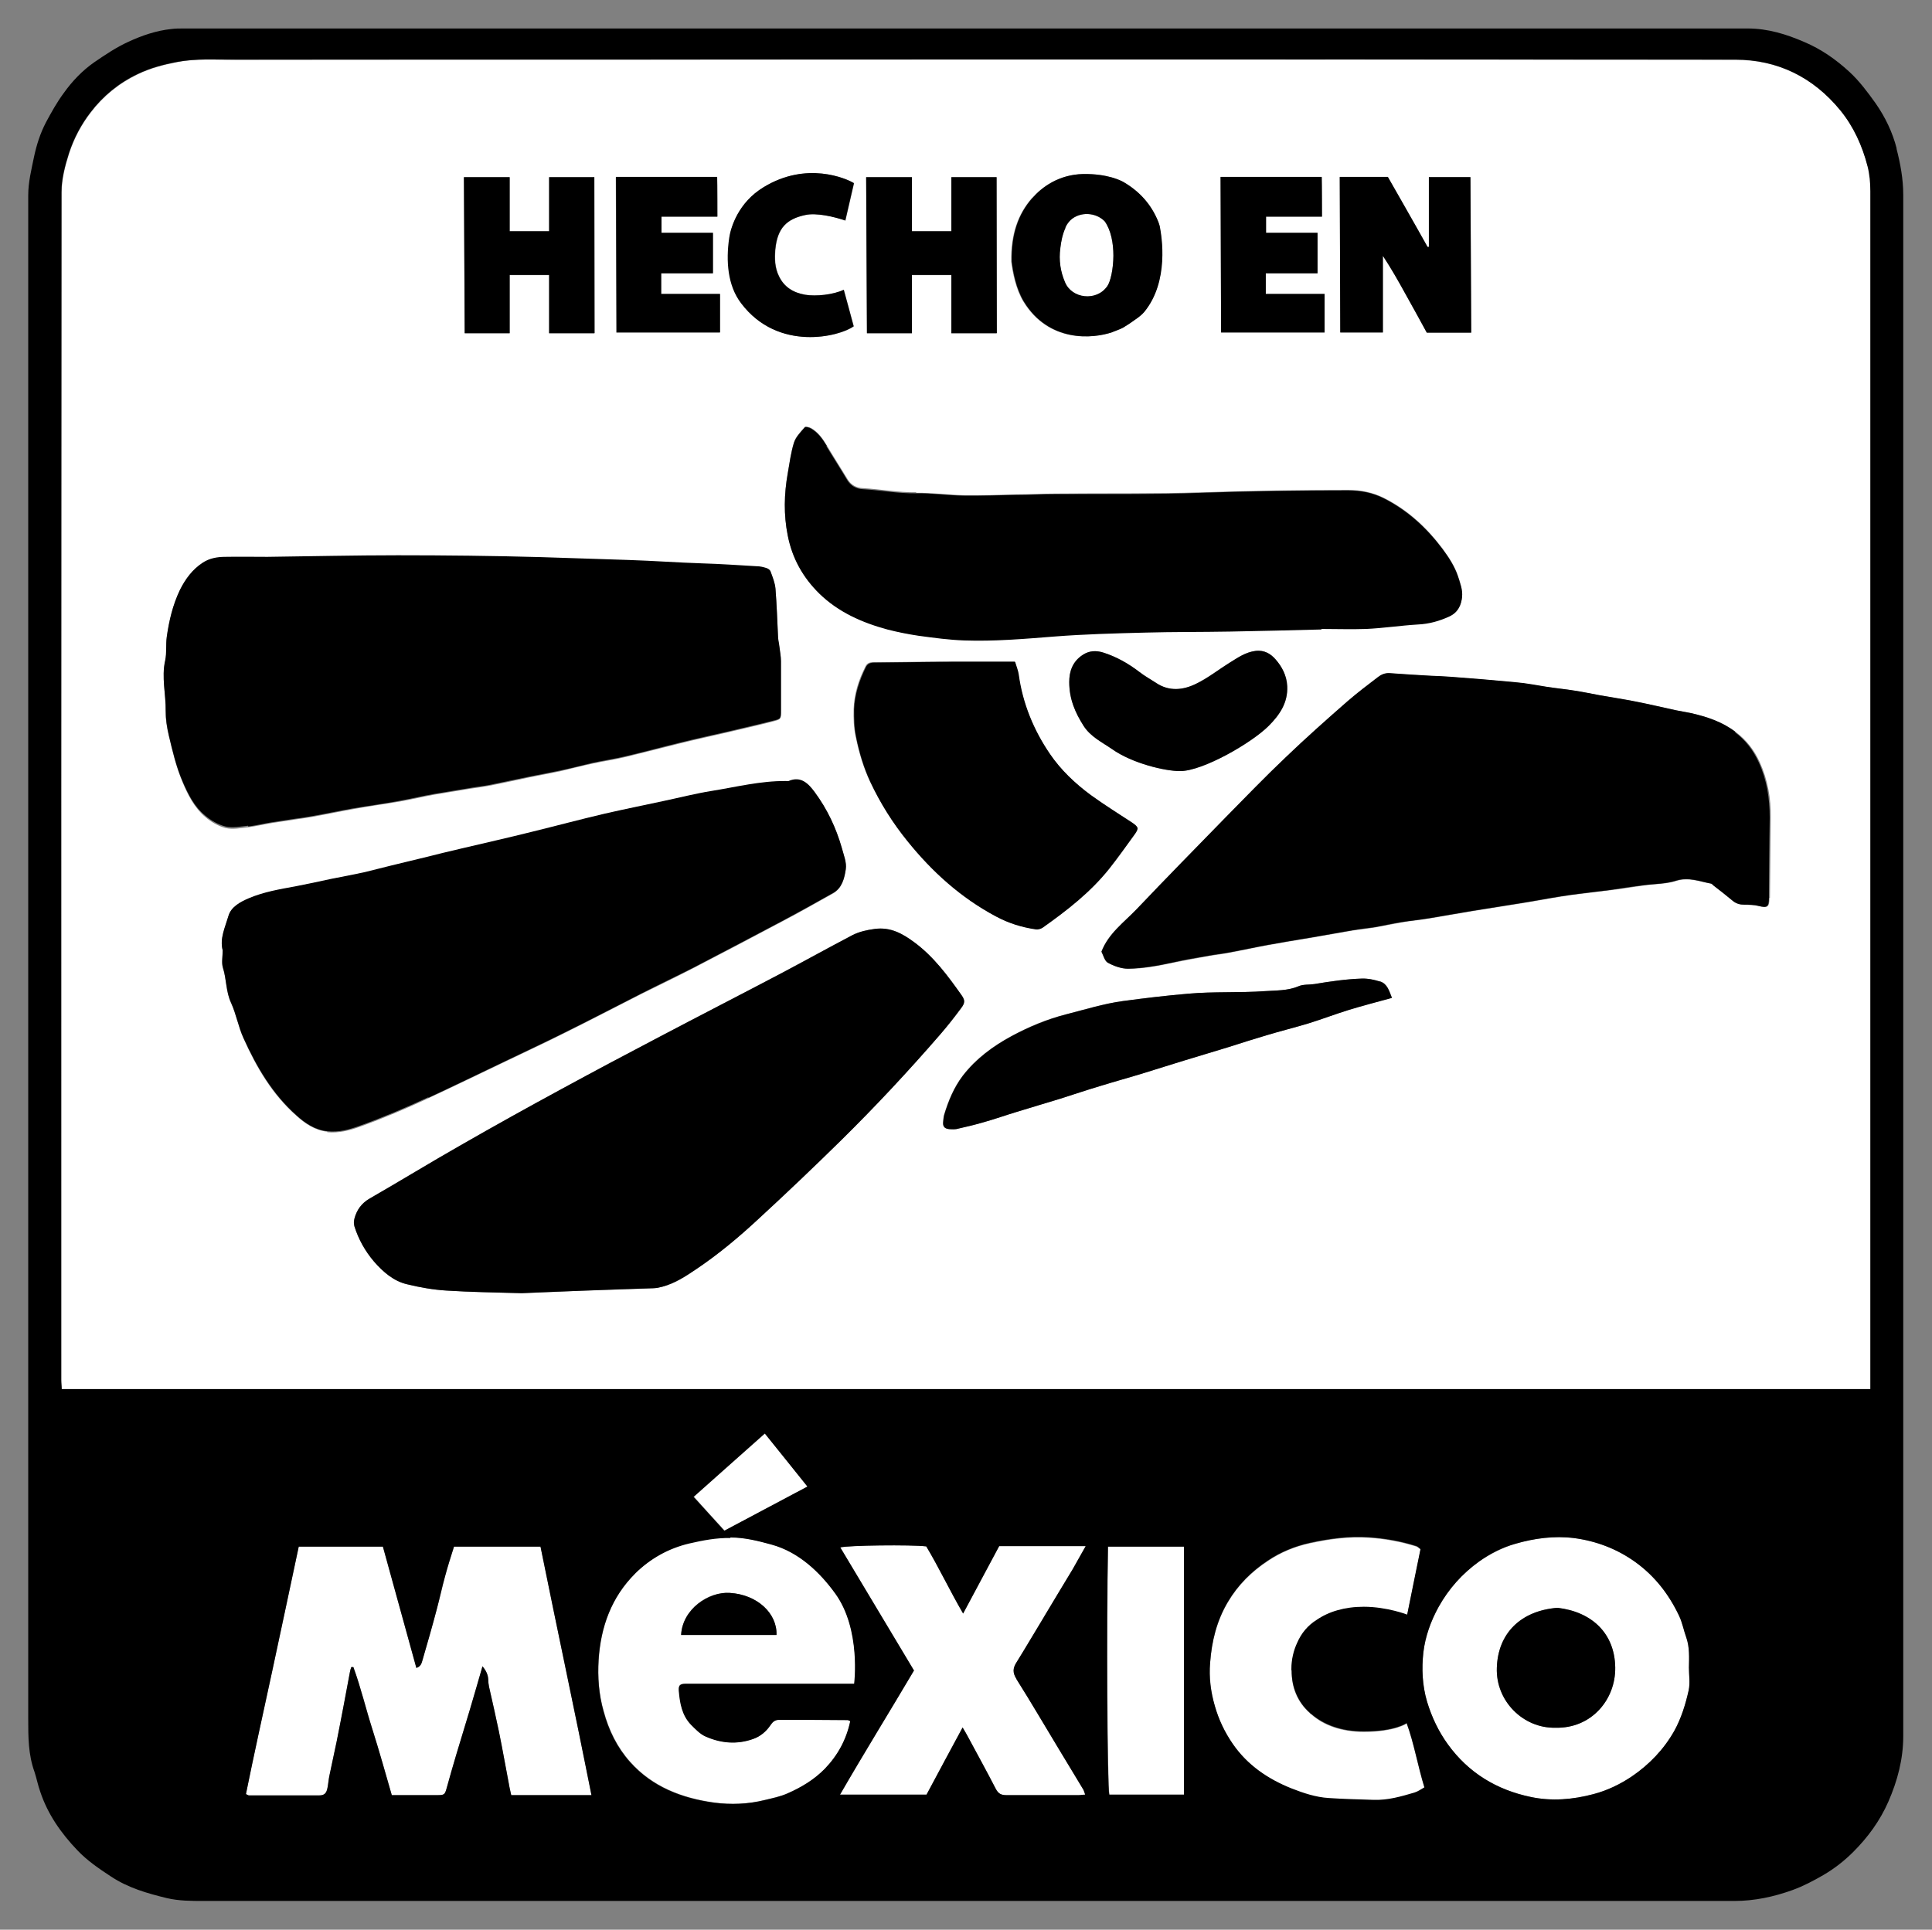
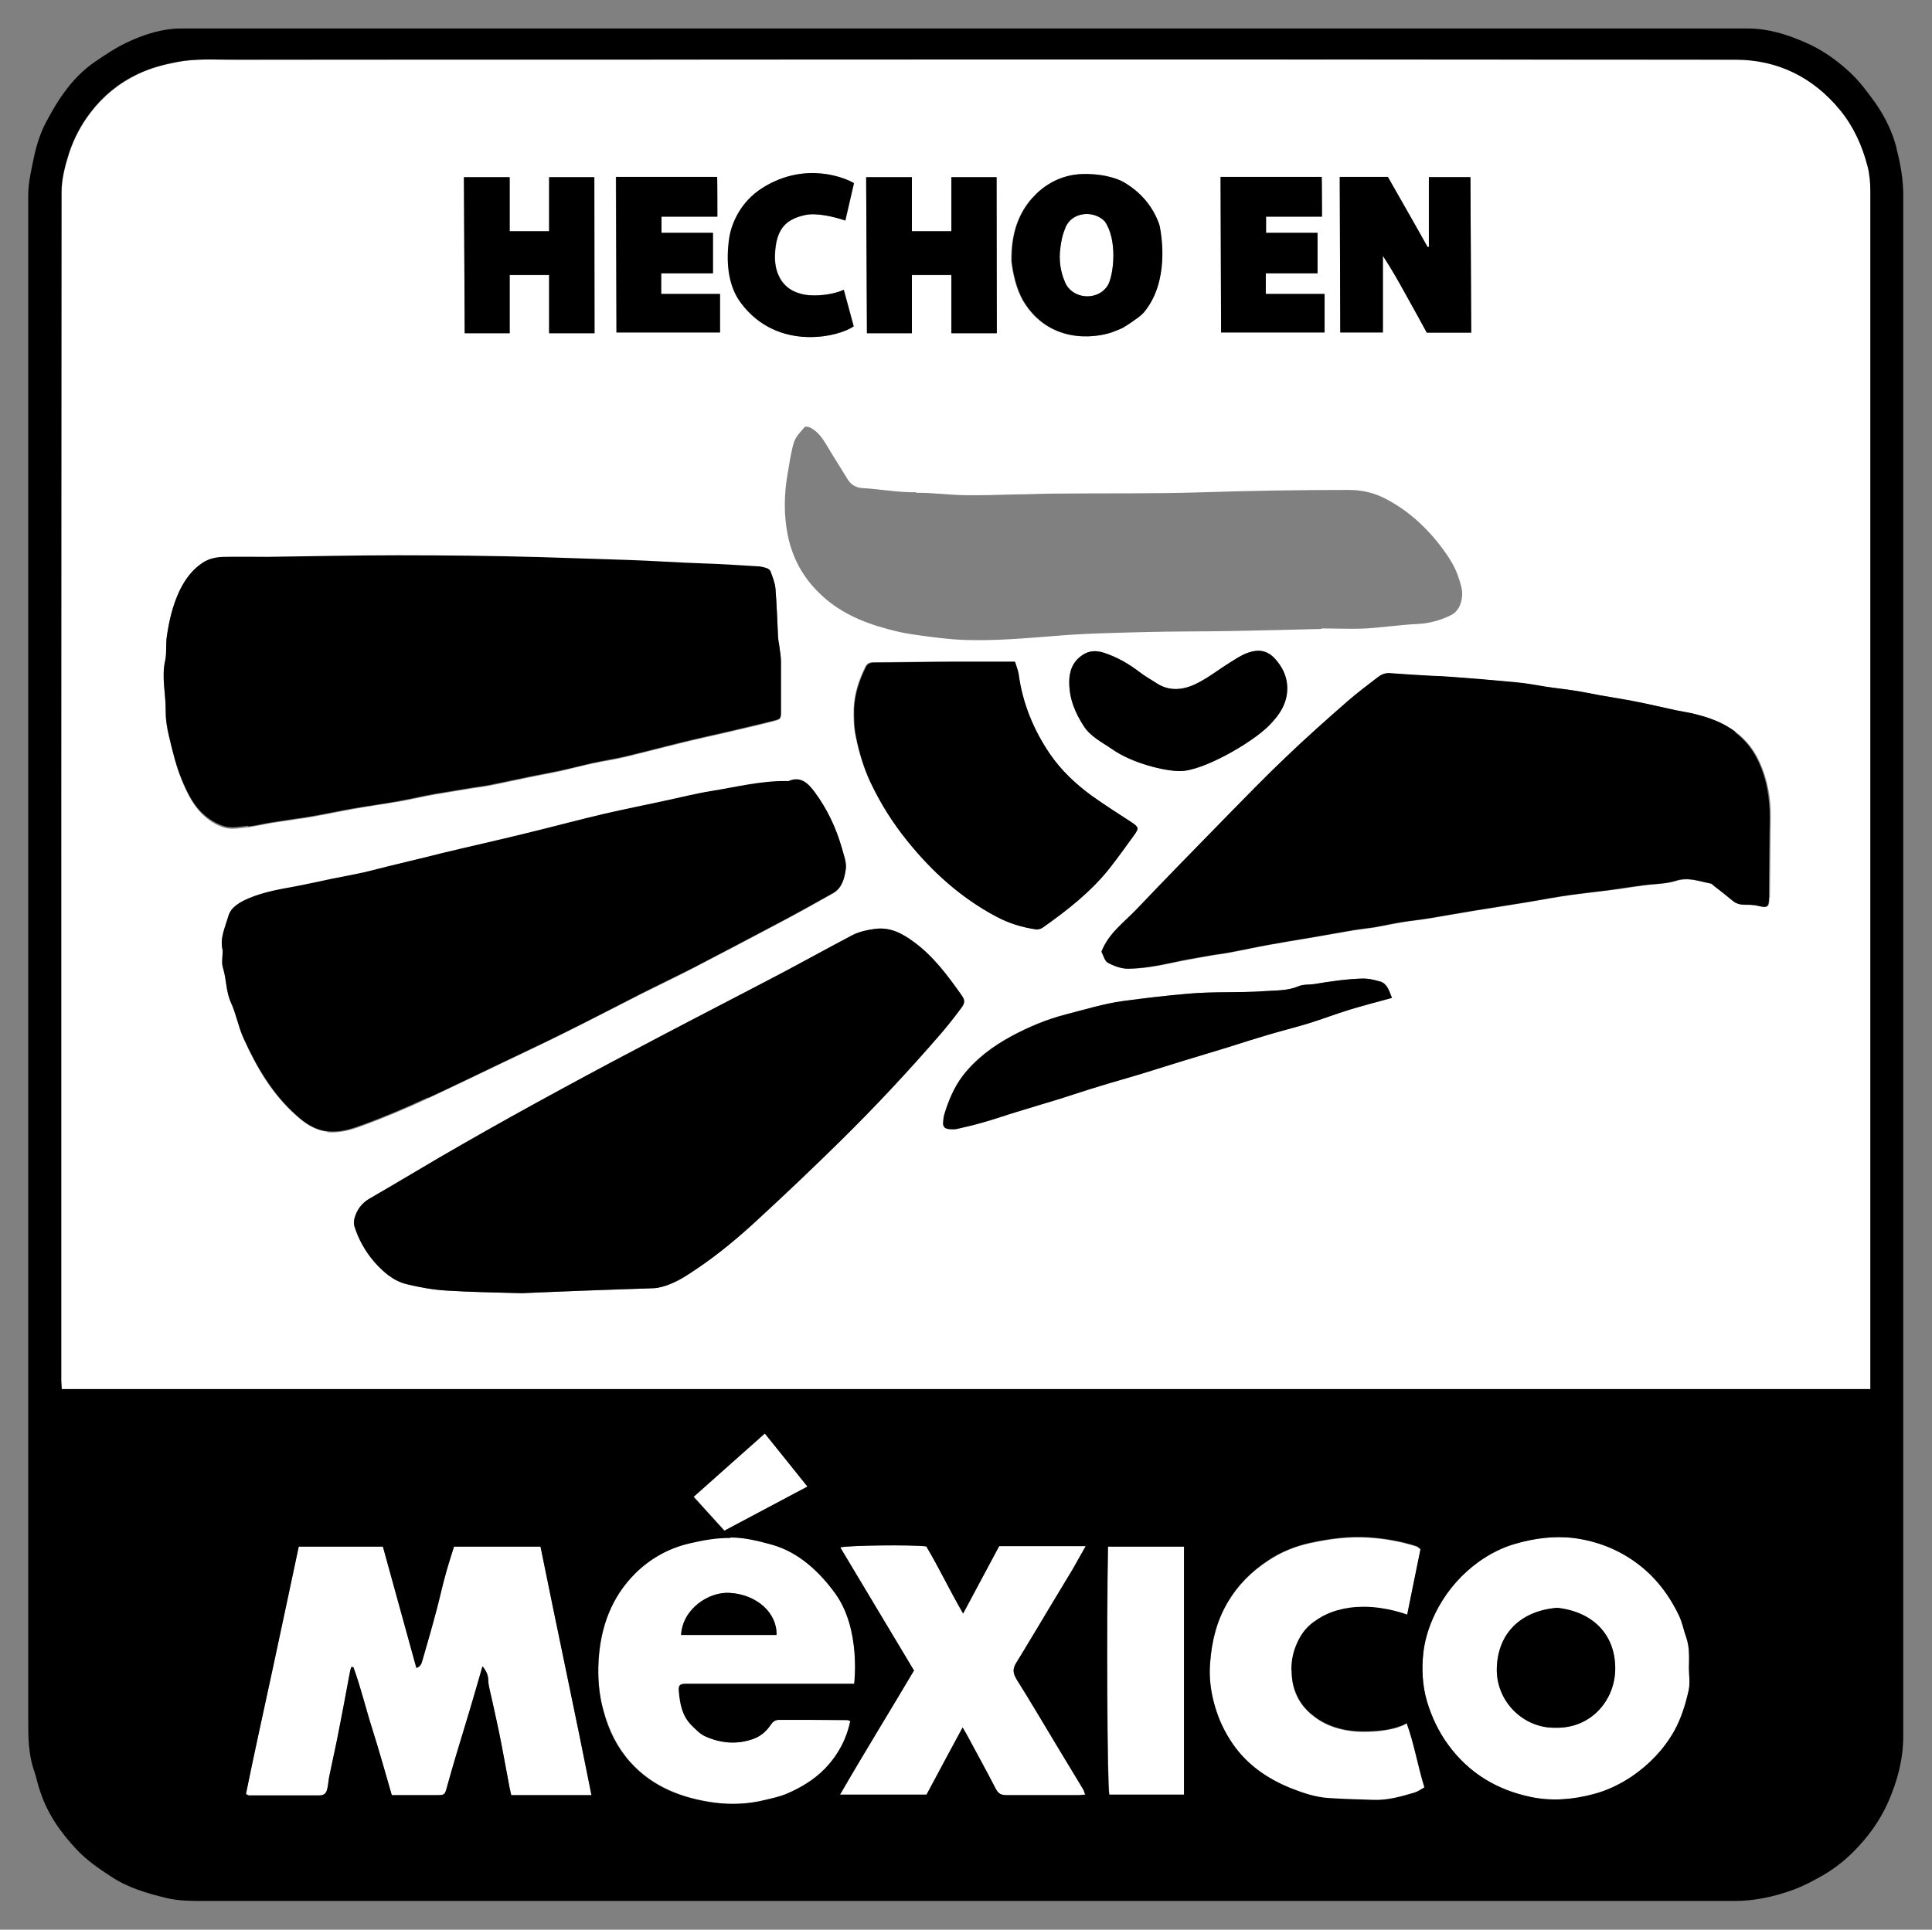
<svg xmlns="http://www.w3.org/2000/svg" viewBox="0 0 73.92 73.85" data-name="Layer 1" id="Layer_1">
  <rect x="0" y="0" width="73.92" height="73.85" fill="#808080" stroke="none" />
  <defs>
    <style>
      .cls-1 {
        fill: #000;
      }

      .cls-1, .cls-2 {
        stroke-width: 0px;
      }

      .cls-2 {
        fill: #fff;
      }
    </style>
  </defs>
  <path d="M50.38,62.01c.45-.31,1.06-.5,1.8-.5.88,0,1.66.3,1.66.3.17-.82.34-1.66.51-2.51-.05-.04-.1-.09-.15-.11-.6-.19-1.21-.3-1.83-.34-.75-.05-1.5.05-2.24.21-.58.12-1.13.35-1.62.68-.62.41-1.14.92-1.53,1.58-.43.73-.62,1.51-.68,2.33-.04.56.03,1.1.18,1.65.15.53.38,1.01.69,1.46.56.81,1.34,1.33,2.24,1.7.46.19.93.34,1.43.37.57.04,1.14.05,1.71.07.54.02,1.06-.12,1.57-.28.14-.04.26-.13.38-.2-.26-.85-.4-1.7-.68-2.46,0,0-.44.32-1.64.32-.86,0-1.54-.25-2.01-.67,0,0-.01,0-.02-.01-.02-.01-.03-.03-.04-.04-.47-.42-.7-.98-.69-1.61,0-.02,0-.03,0-.05,0-.36.08-.7.22-1,.16-.37.41-.67.75-.88Z" class="cls-2" />
  <path d="M12.53,68.42c.03-.15.04-.3.07-.45.09-.44.19-.88.28-1.32.1-.46.19-.93.27-1.39.08-.43.16-.86.24-1.28.01-.06.03-.12.05-.18.03,0,.05,0,.08,0,.29.79.49,1.62.74,2.42.26.82.49,1.65.73,2.48.6,0,1.17,0,1.74,0,.27,0,.29-.02.36-.27.12-.43.24-.86.37-1.29.17-.57.35-1.15.52-1.72.16-.53.31-1.07.48-1.65.15.17.21.33.22.5,0,.09.02.19.03.28.13.57.26,1.14.38,1.72.13.66.25,1.33.38,2,.03.14.06.29.09.43,1.02,0,2.02,0,3.07,0-.63-3.19-1.31-6.34-1.95-9.51h-3.31c-.12.39-.24.76-.34,1.13-.11.42-.2.85-.32,1.27-.18.66-.37,1.31-.55,1.96-.03.12-.08.24-.23.28-.43-1.55-.85-3.09-1.28-4.64-1.06,0-2.12,0-3.22,0-.34,1.59-.67,3.17-1.01,4.74-.34,1.58-.7,3.16-1.01,4.73.07.03.09.05.11.05.9,0,1.79,0,2.69,0,.2,0,.28-.08.32-.29Z" class="cls-2" />
  <path d="M64.52,62.67c-.1-.28-.15-.57-.28-.84-.39-.82-.93-1.51-1.67-2.05-.71-.51-1.51-.81-2.36-.92-.75-.09-1.5,0-2.23.22-.5.15-.97.39-1.39.68-.64.46-1.16,1.04-1.55,1.74-.3.54-.5,1.12-.58,1.73-.07.63-.05,1.27.14,1.89.17.59.43,1.14.8,1.64.79,1.09,1.87,1.74,3.17,2.01.8.17,1.61.1,2.4-.11.53-.14,1.03-.37,1.47-.68.66-.45,1.22-1.03,1.62-1.74.27-.49.43-1.01.55-1.55.06-.28.01-.58.01-.87,0-.39.03-.77-.1-1.15ZM59.51,66.12c-1.23.02-2.29-1.02-2.24-2.29.04-1.32.91-2.18,2.32-2.3,1.31.16,2.19.98,2.21,2.28.02,1.24-.92,2.34-2.29,2.31Z" class="cls-2" />
  <path d="M71.46,6.36c-.2-.78-.52-1.51-1.04-2.13-1.04-1.27-2.4-1.94-4.02-1.94-19.13-.02-38.27-.01-57.4,0-.74,0-1.48-.06-2.22.09-.52.1-1.02.23-1.5.46-.73.35-1.33.84-1.81,1.47-.36.47-.63.98-.82,1.55-.16.5-.29,1.01-.29,1.51-.02,15.15-.01,30.3-.01,45.45,0,.11,0,.23.02.35,23.08,0,46.13,0,69.21,0,0-.15,0-.27,0-.4,0-15.15,0-30.3,0-45.45,0-.32-.03-.65-.11-.96ZM53.1,6.77s1.12,1.96,1.52,2.68c0,0,.05,0,.05,0v-2.67s1.59,0,1.59,0l.03,5.95s-1.11,0-1.7,0c-.26-.48-.53-.96-.81-1.47-.27-.49-.54-.99-.87-1.47,0,.98,0,2.94,0,2.94h-1.63s-.02-5.95-.02-5.95h1.84ZM50.57,6.77c0,.23.01,1.52.01,1.52h-2.14v.62h1.97s0,1.55,0,1.55h-1.98v.79h2.25s0,1.48,0,1.48h-3.96s-.02-5.95-.02-5.95h3.87ZM39.49,7.58c.36-.41,1-.9,1.95-.92.95-.02,1.47.26,1.56.32.6.36,1.05.86,1.31,1.51.03.06.05.13.06.2.06.33.37,2.07-.6,3.25-.07.08-.15.15-.23.21-.19.14-.38.27-.58.39-.13.07-.27.12-.41.17-.76.27-2.43.4-3.39-1.16-.3-.49-.42-1.14-.47-1.54-.02-1.05.26-1.82.79-2.43ZM34.89,6.78v2.07h1.51v-2.07s1.73,0,1.73,0v5.98s-1.73,0-1.73,0v-2.23h-1.51v2.23s-1.72,0-1.72,0l-.03-5.98h1.75ZM35.05,18.86c.61-.01,1.23.08,1.84.09.66.01,1.33-.01,1.99-.03.5,0,1-.03,1.5-.03,1.87-.02,3.75.01,5.62-.05,1.86-.06,3.72-.09,5.59-.09.48,0,.93.09,1.37.31.91.46,1.62,1.12,2.23,1.93.24.33.46.66.59,1.04.09.26.19.54.16.8-.03.29-.14.59-.48.74-.39.18-.79.29-1.22.31-.66.03-1.31.13-1.97.17-.57.03-1.14,0-1.71,0,0,0,0,.01,0,.02-1.16.03-2.33.06-3.49.08-1.09.02-2.19.01-3.28.04-1.15.03-2.3.05-3.45.15-1.15.09-2.29.19-3.44.15-.59-.02-1.18-.1-1.76-.18-.4-.05-.8-.13-1.19-.24-.97-.26-1.87-.65-2.6-1.37-.63-.61-1.03-1.34-1.21-2.22-.16-.8-.14-1.59,0-2.38.07-.4.12-.8.24-1.18.07-.22.26-.4.41-.58.03-.03.17,0,.24.04.27.15.44.39.6.66.26.44.54.87.8,1.3.13.22.34.33.58.34.68.04,1.36.17,2.05.16ZM42.55,28.67c-.39-.27-.82-.47-1.09-.89-.31-.5-.55-1.01-.55-1.68,0-.39.11-.78.52-1.04.24-.16.5-.17.77-.09.51.16.97.42,1.4.75.2.15.43.28.64.42.5.33,1.03.27,1.52.03.45-.22.86-.55,1.29-.81.31-.19.6-.4.99-.45.34-.04.59.11.76.32.24.28.43.62.45,1.03.03.64-.29,1.1-.71,1.52-.64.65-2.51,1.73-3.39,1.73-.57,0-1.82-.29-2.6-.84ZM43.39,31.92c-.31.44-.63.89-.97,1.31-.71.9-1.61,1.6-2.54,2.25-.07.05-.18.08-.26.07-.54-.07-1.06-.24-1.54-.5-1.33-.71-2.42-1.7-3.37-2.87-.57-.71-1.04-1.47-1.43-2.28-.25-.54-.42-1.11-.54-1.7-.08-.36-.09-.71-.08-1.07.02-.57.19-1.11.45-1.62.06-.13.16-.17.31-.17,1.02,0,2.05-.02,3.07-.03.77,0,1.53,0,2.33,0,.06.21.12.35.14.49.16,1.11.57,2.12,1.19,3.03.42.62.98,1.15,1.58,1.59.49.36,1.01.69,1.53,1.02.26.17.28.21.1.46ZM27.91,9.1c.05-.39.34-1.35,1.32-1.94,1.64-.99,3.16-.33,3.45-.15l-.33,1.43c-.41-.15-1.11-.31-1.54-.21-.69.15-1.06.48-1.14,1.32-.03.35-.02.7.14,1.02.2.42.55.63,1,.71.42.07,1.08,0,1.48-.19,0,0,.32,1.17.38,1.4-.51.38-2.88,1-4.3-.89-.51-.67-.57-1.61-.45-2.5ZM27.43,6.77c0,.23.01,1.52.01,1.52h-2.14v.62h1.97s0,1.55,0,1.55h-1.98v.79h2.25s0,1.48,0,1.48h-3.96s-.02-5.95-.02-5.95c0,0,2.55,0,3.87,0ZM19.5,6.78v2.07h1.51v-2.07s1.73,0,1.73,0v5.98s-1.73,0-1.73,0v-2.23h-1.51v2.23s-1.72,0-1.72,0l-.03-5.98h1.75ZM6.98,29.92c-.24-.56-.38-1.16-.52-1.75-.07-.3-.13-.62-.12-.93.01-.65-.16-1.29-.02-1.94.07-.29.02-.6.06-.9.08-.62.22-1.22.5-1.79.2-.42.47-.8.88-1.05.26-.16.56-.21.86-.22.54-.02,1.07,0,1.61,0,1.66-.02,3.33-.07,4.99-.06,1.82,0,3.63.02,5.45.07,1.13.03,2.26.07,3.38.11.94.03,1.88.1,2.82.13.7.02,1.39.07,2.09.11.13,0,.25.04.37.07.06.02.13.07.15.12.08.21.17.43.19.66.05.62.07,1.25.1,1.88,0,.11.03.23.05.34.02.18.06.37.06.55,0,.63,0,1.26,0,1.89,0,.32,0,.32-.3.4-.58.15-1.16.28-1.75.42-.6.14-1.21.27-1.81.42-.69.17-1.38.35-2.08.52-.41.1-.84.16-1.25.25-.43.09-.85.2-1.27.3-.38.08-.77.15-1.16.23-.53.11-1.06.23-1.59.33-.22.04-.43.07-.65.1-.46.08-.93.15-1.39.23-.45.08-.9.19-1.36.27-.59.1-1.19.18-1.78.29-.51.09-1.02.2-1.53.29-.22.04-.43.07-.65.1-.31.05-.61.09-.92.14-.3.05-.59.12-.89.16-.29.03-.59.09-.86.03-.28-.07-.56-.23-.78-.42-.42-.35-.66-.83-.87-1.32ZM12.52,43.31c-.47-.05-.85-.31-1.18-.61-.92-.81-1.53-1.85-2.02-2.95-.2-.44-.28-.93-.48-1.36-.2-.43-.17-.9-.31-1.34-.06-.19-.01-.42-.01-.67-.12-.44.1-.87.22-1.31.1-.35.46-.54.79-.68.56-.24,1.17-.34,1.77-.45.46-.09.93-.2,1.39-.29.42-.09.84-.16,1.25-.25.34-.07.67-.16,1-.25.43-.1.85-.21,1.28-.31.48-.12.96-.24,1.44-.35.89-.21,1.77-.41,2.66-.63.94-.23,1.87-.48,2.81-.7.74-.18,1.49-.32,2.23-.48.62-.13,1.23-.3,1.86-.39.95-.15,1.89-.39,2.85-.38.04,0,.07.01.1,0,.48-.2.77.12,1,.42.48.64.82,1.36,1.04,2.14.07.27.19.55.15.81-.05.34-.14.71-.48.91-.66.37-1.31.74-1.98,1.09-1.11.59-2.23,1.18-3.35,1.76-.66.34-1.34.67-2.01,1-.99.5-1.96,1.01-2.95,1.5-.74.37-1.49.72-2.24,1.08-.99.47-1.97.95-2.96,1.41-.86.4-1.73.77-2.62,1.09-.41.15-.82.25-1.25.21ZM32.16,43.66c-1.02,1.01-2.06,2-3.12,2.97-.77.71-1.57,1.38-2.43,1.96-.39.27-.79.53-1.26.65-.11.03-.23.05-.34.06-.95.04-1.9.07-2.86.1-.77.03-1.53.07-2.19.09-1.03-.03-1.95-.04-2.87-.1-.51-.03-1.01-.12-1.51-.24-.52-.12-.92-.47-1.27-.87-.34-.4-.6-.85-.75-1.35-.03-.09-.03-.2,0-.29.08-.34.27-.59.58-.77,1.17-.68,2.33-1.38,3.5-2.05,1.27-.73,2.55-1.44,3.84-2.14,1.25-.68,2.51-1.35,3.77-2.01,1.52-.8,3.06-1.59,4.58-2.39.93-.49,1.84-1,2.78-1.49.26-.14.55-.2.86-.24.6-.08,1.06.17,1.51.51.74.56,1.29,1.29,1.82,2.04.13.18.13.29-.04.5-.25.33-.51.66-.78.98-1.22,1.41-2.49,2.77-3.82,4.08ZM51.6,38.65c-.52.16-1.04.36-1.56.52-.53.16-1.06.29-1.59.45-.51.15-1.01.32-1.51.47-.55.17-1.1.33-1.65.5-.49.15-.98.31-1.48.46-.58.18-1.17.34-1.75.52-.51.15-1.01.32-1.51.48-.55.17-1.1.33-1.65.5-.43.13-.85.28-1.28.4-.34.1-.69.18-1.04.26-.09.02-.19.02-.28,0-.17-.02-.24-.11-.22-.28.01-.09.02-.19.04-.27.16-.53.37-1.04.71-1.49.5-.66,1.15-1.13,1.87-1.52.66-.36,1.35-.65,2.08-.83.72-.19,1.45-.41,2.18-.51.82-.11,1.65-.21,2.48-.28.99-.09,1.98-.03,2.96-.1.42-.03.85-.01,1.26-.18.19-.08.41-.05.62-.09.6-.1,1.21-.19,1.82-.21.23,0,.46.05.68.11.27.09.34.35.45.63-.58.16-1.12.3-1.65.46ZM67.7,34.37c0,.35-.07.38-.39.31-.18-.04-.37-.05-.55-.05-.17,0-.32-.04-.45-.15-.24-.2-.49-.39-.73-.58-.04-.03-.07-.07-.11-.08-.44-.08-.85-.25-1.32-.11-.4.13-.85.12-1.27.18-.42.06-.84.13-1.27.18-.38.05-.76.09-1.14.14-.24.03-.48.06-.72.1-.51.08-1.02.18-1.53.26-.63.1-1.25.2-1.88.3-.55.09-1.09.19-1.64.28-.35.06-.71.09-1.06.15-.34.06-.67.13-1.01.19-.29.05-.57.08-.86.12-.53.09-1.07.19-1.6.28-.55.09-1.09.18-1.64.28-.5.09-.99.2-1.48.29-.25.05-.5.08-.76.12-.48.09-.95.17-1.43.27-.55.12-1.11.22-1.68.23-.26,0-.55-.1-.78-.23-.13-.07-.17-.29-.24-.42.27-.7.86-1.12,1.34-1.62,1.13-1.19,2.28-2.37,3.43-3.54.75-.77,1.5-1.53,2.27-2.27.77-.73,1.57-1.44,2.37-2.15.37-.33.77-.63,1.17-.93.13-.1.27-.17.45-.15.52.04,1.04.07,1.57.1.26.02.51.02.77.04.83.07,1.66.13,2.49.21.39.04.77.12,1.16.17.36.05.73.09,1.09.15.33.05.66.12.98.18.46.08.91.15,1.37.24.51.1,1.01.22,1.52.33.19.04.39.06.58.11.61.14,1.19.33,1.7.72.41.31.7.69.91,1.15.31.68.43,1.39.42,2.12-.01,1.02-.02,2.05-.03,3.07Z" class="cls-2" />
  <path d="M42.36,10.97c.13-.18.23-.67.24-1.18,0-.47-.09-.97-.33-1.31-.34-.36-.95-.39-1.31-.05-.08.08-.15.18-.2.29-.11.26-.16.52-.2.79-.05.45,0,.88.18,1.3.26.63,1.2.74,1.61.16Z" class="cls-2" />
  <path d="M45.31,59.19c-.97,0-1.93,0-2.91,0-.06,2.94-.03,9.2.05,9.49.95,0,1.9,0,2.86,0,0-3.17,0-6.32,0-9.49Z" class="cls-2" />
  <path d="M29.27,54.86c-.93.82-1.81,1.61-2.72,2.42.41.46.8.88,1.18,1.3,1.07-.57,2.1-1.12,3.18-1.69-.55-.68-1.07-1.34-1.63-2.03Z" class="cls-2" />
  <path d="M39.96,61.85c.36-.6.73-1.2,1.09-1.81.16-.27.31-.55.49-.87-1.14,0-2.22,0-3.31,0-.45.83-.89,1.66-1.38,2.58-.51-.89-.92-1.75-1.41-2.57-.58-.07-3.02-.04-3.29.04.95,1.58,1.89,3.16,2.82,4.71-.94,1.59-1.9,3.14-2.83,4.75,1.15,0,2.23,0,3.31,0,.46-.85.9-1.68,1.38-2.57.1.17.15.25.19.33.36.67.73,1.34,1.08,2.02.1.19.21.24.41.24.92,0,1.84,0,2.76,0,.07,0,.15,0,.25-.02-.03-.09-.05-.14-.07-.19-.31-.52-.62-1.03-.93-1.54-.54-.9-1.07-1.81-1.63-2.69-.15-.24-.14-.41,0-.63.37-.59.72-1.18,1.07-1.77Z" class="cls-2" />
  <path d="M24.31,60.21c-.92.91-1.32,2.05-1.4,3.31-.04.66,0,1.31.19,1.96.2.74.52,1.39,1.02,1.95.85.95,1.98,1.38,3.21,1.55.64.09,1.3.06,1.94-.1.29-.07.59-.13.86-.25.53-.23,1.03-.53,1.44-.95.49-.51.82-1.11.97-1.82-.06-.02-.08-.04-.1-.04-.87,0-1.75,0-2.62-.01-.17,0-.25.08-.33.2-.16.24-.38.43-.66.53-.62.23-1.23.17-1.82-.09-.21-.09-.39-.28-.56-.45-.35-.36-.43-.83-.47-1.31-.02-.2.03-.25.27-.26.08,0,.16,0,.24,0,1.96,0,6.2,0,6.2,0,0,0,.26-2.08-.72-3.45-.57-.79-1.37-1.59-2.45-1.88-.51-.14-1.03-.26-1.56-.27-.54,0-1.06.09-1.57.21-.79.19-1.49.58-2.07,1.15ZM27.92,60.96c1.06.07,1.82.79,1.79,1.61-1.24,0-2.44,0-3.65,0,.05-1,1.05-1.67,1.86-1.61Z" class="cls-2" />
  <path d="M72.57,5.69c-.16-.63-.44-1.21-.81-1.74-.3-.42-.62-.85-1-1.2-.51-.47-1.08-.87-1.72-1.14-.69-.3-1.4-.52-2.17-.52-9.98,0-19.95,0-29.93,0-9.98,0-19.95,0-29.93,0-.15,0-.3,0-.45.02-.58.06-1.13.25-1.65.49-.46.21-.89.5-1.3.78-.46.32-.85.73-1.17,1.18-.26.35-.47.73-.68,1.12-.22.42-.36.86-.46,1.33-.1.49-.22.96-.22,1.47,0,19.44,0,38.88,0,58.31,0,.68,0,1.36.24,2.02.08.24.13.51.22.76.29.87.8,1.59,1.42,2.24.37.39.82.7,1.28,1,.66.44,1.4.65,2.14.83.46.11.95.11,1.42.11,17.39,0,34.77,0,52.16,0,2.13,0,4.27,0,6.4,0,.77,0,1.51-.16,2.23-.42.41-.15.79-.35,1.17-.57.43-.25.81-.55,1.15-.89.56-.56,1.02-1.19,1.34-1.92.35-.8.57-1.63.57-2.51,0-19.66,0-39.32,0-58.98,0-.61-.11-1.2-.26-1.78ZM71.57,53.16c-23.08,0-46.13,0-69.21,0,0-.12-.02-.24-.02-.35,0-15.15,0-30.3.01-45.45,0-.5.13-1.01.29-1.51.19-.57.46-1.08.82-1.55.48-.63,1.09-1.13,1.81-1.47.48-.23.97-.36,1.5-.46.74-.14,1.48-.08,2.22-.09,19.13,0,38.27-.01,57.4,0,1.62,0,2.98.67,4.02,1.94.51.63.84,1.36,1.04,2.13.08.31.11.64.11.96,0,15.15,0,30.3,0,45.45,0,.13,0,.25,0,.4ZM64.61,64.69c-.12.53-.28,1.06-.55,1.55-.4.71-.96,1.29-1.62,1.74-.45.3-.94.54-1.47.68-.79.21-1.6.28-2.4.11-1.3-.27-2.38-.92-3.17-2.01-.36-.5-.62-1.05-.8-1.64-.18-.62-.21-1.26-.14-1.89.07-.6.28-1.18.58-1.73.39-.7.91-1.28,1.55-1.74.42-.3.88-.54,1.39-.68.73-.21,1.49-.31,2.23-.22.85.11,1.65.41,2.36.92.74.53,1.28,1.23,1.67,2.05.13.27.18.57.28.84.13.38.11.77.1,1.15,0,.29.05.59-.01.87ZM9.41,68.66c.32-1.57.67-3.15,1.01-4.73.34-1.57.67-3.15,1.01-4.74,1.1,0,2.16,0,3.22,0,.43,1.55.85,3.09,1.28,4.64.15-.04.2-.16.23-.28.19-.65.38-1.3.55-1.96.11-.42.2-.85.32-1.27.1-.38.22-.75.34-1.13h3.31c.64,3.17,1.32,6.33,1.95,9.51-1.05,0-2.05,0-3.07,0-.03-.14-.07-.28-.09-.43-.13-.67-.24-1.33-.38-2-.12-.57-.25-1.15-.38-1.72-.02-.09-.03-.18-.03-.28-.01-.18-.08-.33-.22-.5-.17.58-.32,1.12-.48,1.65-.17.57-.35,1.15-.52,1.72-.13.43-.25.86-.37,1.29-.07.25-.09.27-.36.27-.57,0-1.14,0-1.74,0-.24-.83-.47-1.66-.73-2.48-.26-.8-.45-1.63-.74-2.42-.03,0-.05,0-.08,0-.02.06-.04.12-.05.18-.08.43-.16.86-.24,1.28-.09.46-.18.93-.27,1.39-.09.44-.19.88-.28,1.32-.03.15-.04.3-.07.45-.04.21-.12.29-.32.29-.9,0-1.79,0-2.69,0-.02,0-.04-.02-.11-.05ZM27.95,58.84c.54,0,1.05.13,1.56.27,1.07.29,1.88,1.09,2.45,1.88.99,1.37.72,3.45.72,3.45,0,0-4.24,0-6.2,0-.08,0-.16,0-.24,0-.23,0-.28.06-.27.26.04.48.12.95.47,1.31.17.17.35.36.56.45.59.26,1.2.31,1.82.09.28-.1.5-.29.66-.53.08-.12.17-.2.33-.2.87,0,1.75,0,2.62.01.02,0,.04.01.1.04-.15.71-.48,1.31-.97,1.82-.41.42-.91.72-1.44.95-.27.12-.57.18-.86.25-.64.16-1.3.18-1.94.1-1.23-.17-2.36-.6-3.21-1.55-.5-.56-.82-1.21-1.02-1.95-.18-.65-.23-1.31-.19-1.96.08-1.26.49-2.4,1.4-3.31.58-.57,1.27-.96,2.07-1.15.52-.12,1.04-.22,1.57-.21ZM26.54,57.28c.91-.81,1.8-1.6,2.72-2.42.56.7,1.09,1.35,1.63,2.03-1.07.57-2.11,1.12-3.18,1.69-.38-.42-.77-.85-1.18-1.3ZM38.89,64.26c.56.89,1.09,1.8,1.63,2.69.31.51.62,1.03.93,1.54.03.05.04.11.07.19-.1,0-.17.02-.25.02-.92,0-1.84,0-2.76,0-.2,0-.31-.05-.41-.24-.35-.68-.72-1.35-1.08-2.02-.04-.08-.09-.16-.19-.33-.48.89-.93,1.72-1.38,2.57-1.08,0-2.16,0-3.31,0,.93-1.61,1.89-3.16,2.83-4.75-.93-1.56-1.88-3.13-2.82-4.71.27-.08,2.71-.11,3.29-.04.49.82.89,1.68,1.41,2.57.49-.92.94-1.75,1.38-2.58,1.09,0,2.17,0,3.31,0-.18.31-.33.59-.49.87-.36.6-.73,1.2-1.09,1.81-.36.59-.71,1.19-1.07,1.77-.14.22-.15.39,0,.63ZM42.39,59.19c.98,0,1.94,0,2.91,0,0,3.17,0,6.32,0,9.49-.97,0-1.92,0-2.86,0-.08-.29-.11-6.55-.05-9.49ZM49.42,63.93c0,.63.23,1.2.69,1.61.01.01.03.03.04.04,0,0,.01,0,.02.01.47.41,1.15.67,2.01.67,1.21,0,1.64-.32,1.64-.32.28.76.42,1.61.68,2.46-.12.07-.25.16-.38.2-.51.15-1.02.3-1.57.28-.57-.02-1.14-.03-1.71-.07-.5-.03-.97-.19-1.43-.37-.9-.36-1.68-.89-2.24-1.7-.31-.45-.54-.93-.69-1.46-.16-.54-.23-1.09-.18-1.65.06-.82.25-1.61.68-2.33.39-.66.91-1.17,1.53-1.58.49-.33,1.04-.55,1.62-.68.74-.16,1.48-.26,2.24-.21.62.04,1.24.15,1.83.34.05.02.09.07.15.11-.17.85-.35,1.69-.51,2.51,0,0-.78-.3-1.66-.3-.74,0-1.35.19-1.8.5-.34.21-.59.51-.75.88-.14.3-.22.64-.22,1,0,.02,0,.03,0,.05Z" class="cls-1" />
  <path d="M9.5,31.63c.3-.04.59-.11.89-.16.31-.05.61-.09.92-.14.22-.03.44-.06.65-.1.51-.09,1.02-.2,1.53-.29.59-.1,1.19-.18,1.78-.29.45-.08.9-.19,1.36-.27.46-.08.93-.15,1.39-.23.22-.04.44-.06.65-.1.53-.11,1.06-.22,1.59-.33.39-.08.77-.15,1.16-.23.43-.09.85-.2,1.27-.3.42-.09.84-.15,1.25-.25.69-.16,1.38-.35,2.08-.52.6-.15,1.21-.28,1.81-.42.58-.14,1.17-.27,1.75-.42.3-.07.3-.08.3-.4,0-.63,0-1.26,0-1.89,0-.18-.04-.37-.06-.55-.01-.11-.04-.23-.05-.34-.03-.63-.05-1.25-.1-1.88-.02-.22-.11-.44-.19-.66-.02-.05-.09-.1-.15-.12-.12-.04-.25-.07-.37-.07-.7-.04-1.39-.09-2.09-.11-.94-.03-1.88-.1-2.82-.13-1.13-.04-2.25-.07-3.38-.11-1.81-.05-3.63-.07-5.45-.07-1.66,0-3.33.04-4.99.06-.54,0-1.07-.01-1.61,0-.3,0-.6.05-.86.22-.4.26-.67.63-.88,1.05-.27.57-.41,1.17-.5,1.79-.04.3,0,.61-.06.9-.15.65.03,1.29.02,1.94,0,.31.05.63.12.93.14.59.28,1.19.52,1.75.21.49.45.98.87,1.32.22.19.5.35.78.42.27.06.58,0,.86-.03Z" class="cls-1" />
  <path d="M16.39,42.01c.99-.46,1.98-.94,2.96-1.41.75-.36,1.5-.71,2.24-1.08.99-.49,1.97-1,2.95-1.5.67-.34,1.34-.66,2.01-1,1.12-.58,2.23-1.17,3.35-1.76.66-.35,1.32-.72,1.98-1.09.34-.19.43-.57.48-.91.04-.26-.08-.54-.15-.81-.22-.77-.56-1.49-1.04-2.14-.23-.31-.52-.63-1-.42-.03.01-.07,0-.1,0-.97-.01-1.91.23-2.85.38-.62.1-1.24.26-1.86.39-.74.16-1.49.31-2.23.48-.94.22-1.87.47-2.81.7-.88.22-1.77.42-2.66.63-.48.11-.96.23-1.44.35-.43.1-.85.21-1.28.31-.33.08-.67.17-1,.25-.42.09-.83.17-1.25.25-.46.1-.92.2-1.39.29-.6.11-1.2.21-1.77.45-.33.14-.69.33-.79.68-.13.44-.34.87-.22,1.31,0,.26-.05.48.01.67.14.44.11.91.31,1.34.2.44.28.93.48,1.36.5,1.1,1.11,2.14,2.02,2.95.33.3.71.56,1.18.61.44.05.84-.06,1.25-.21.89-.32,1.76-.69,2.62-1.09Z" class="cls-1" />
  <path d="M66.4,28.01c-.51-.39-1.09-.58-1.7-.72-.19-.04-.39-.07-.58-.11-.51-.11-1.01-.23-1.52-.33-.45-.09-.91-.16-1.37-.24-.33-.06-.65-.13-.98-.18-.36-.06-.73-.09-1.09-.15-.39-.06-.77-.14-1.16-.17-.83-.08-1.66-.15-2.49-.21-.25-.02-.51-.03-.77-.04-.52-.03-1.04-.06-1.57-.1-.18-.01-.32.05-.45.15-.39.3-.79.6-1.17.93-.8.7-1.6,1.41-2.37,2.15-.78.74-1.52,1.51-2.27,2.27-1.15,1.18-2.3,2.35-3.43,3.54-.48.5-1.07.92-1.34,1.62.07.13.12.35.24.42.24.13.52.23.78.23.56-.01,1.12-.11,1.68-.23.47-.11.95-.19,1.43-.27.25-.05.5-.07.76-.12.49-.09.99-.2,1.48-.29.55-.1,1.09-.19,1.64-.28.53-.09,1.07-.19,1.6-.28.29-.05.57-.08.86-.12.34-.06.67-.14,1.01-.19.35-.06.71-.09,1.06-.15.55-.09,1.09-.19,1.64-.28.63-.1,1.25-.2,1.88-.3.51-.08,1.02-.18,1.53-.26.24-.04.48-.07.72-.1.38-.05.76-.09,1.14-.14.42-.06.84-.13,1.27-.18.43-.06.87-.05,1.27-.18.48-.15.89.03,1.32.11.04,0,.08.05.11.08.25.19.49.38.73.58.13.11.28.15.45.15.18,0,.37,0,.55.05.32.08.39.04.39-.31.01-1.02.01-2.05.03-3.07,0-.74-.11-1.45-.42-2.12-.21-.46-.5-.84-.91-1.15Z" class="cls-1" />
  <path d="M36.8,38.1c-.53-.75-1.07-1.49-1.82-2.04-.45-.33-.91-.59-1.51-.51-.3.04-.6.11-.86.24-.93.49-1.85,1-2.78,1.49-1.52.8-3.06,1.59-4.58,2.39-1.26.66-2.52,1.33-3.77,2.01-1.29.7-2.57,1.41-3.84,2.14-1.18.67-2.33,1.38-3.5,2.05-.31.18-.49.44-.58.77-.02.09-.02.2,0,.29.16.5.41.95.75,1.35.35.4.75.75,1.27.87.49.12,1,.21,1.51.24.92.06,1.84.07,2.87.1.65-.03,1.42-.06,2.19-.09.95-.04,1.9-.07,2.86-.1.11,0,.23-.03.34-.06.47-.13.87-.39,1.26-.65.87-.58,1.67-1.25,2.43-1.96,1.05-.97,2.09-1.96,3.12-2.97,1.33-1.31,2.6-2.67,3.82-4.08.27-.31.53-.64.78-.98.17-.22.16-.32.04-.5Z" class="cls-1" />
-   <path d="M31.63,17.06c-.16-.26-.33-.5-.6-.66-.07-.04-.21-.08-.24-.04-.16.18-.34.37-.41.58-.12.38-.17.79-.24,1.18-.14.79-.16,1.58,0,2.38.17.87.58,1.6,1.21,2.22.73.71,1.64,1.11,2.6,1.37.39.1.79.18,1.19.24.59.08,1.17.16,1.76.18,1.15.04,2.3-.06,3.44-.15,1.15-.09,2.3-.12,3.45-.15,1.09-.03,2.19-.02,3.28-.04,1.16-.02,2.33-.05,3.49-.08,0,0,0-.01,0-.02.57,0,1.14.02,1.71,0,.66-.03,1.31-.13,1.97-.17.44-.02.83-.13,1.22-.31.34-.16.45-.45.48-.74.03-.26-.08-.54-.16-.8-.13-.38-.35-.72-.59-1.04-.61-.81-1.33-1.47-2.23-1.93-.43-.22-.89-.31-1.37-.31-1.86,0-3.72.02-5.59.09-1.87.07-3.75.04-5.62.05-.5,0-1,.03-1.5.03-.66.01-1.33.04-1.99.03-.61-.01-1.23-.1-1.84-.09-.69.01-1.36-.12-2.05-.16-.23-.01-.44-.12-.58-.34-.26-.44-.54-.87-.8-1.3Z" class="cls-1" />
  <path d="M41.75,30.44c-.61-.45-1.16-.97-1.58-1.59-.62-.91-1.04-1.93-1.19-3.03-.02-.15-.08-.29-.14-.49-.79,0-1.56,0-2.33,0-1.02,0-2.05.02-3.07.03-.15,0-.25.05-.31.17-.25.51-.43,1.05-.45,1.62,0,.36,0,.71.08,1.07.12.59.29,1.16.54,1.7.38.82.86,1.58,1.43,2.28.94,1.17,2.04,2.16,3.37,2.87.48.26.99.42,1.54.5.08.01.19-.02.26-.07.93-.66,1.82-1.35,2.54-2.25.34-.43.65-.87.97-1.31.18-.25.15-.29-.1-.46-.51-.34-1.03-.66-1.53-1.02Z" class="cls-1" />
  <path d="M52.79,37.56c-.22-.07-.45-.12-.68-.11-.61.02-1.22.11-1.82.21-.21.03-.43,0-.62.09-.41.17-.85.15-1.26.18-.98.07-1.97.01-2.96.1-.83.07-1.66.17-2.48.28-.74.1-1.46.33-2.18.51-.73.19-1.42.48-2.08.83-.72.39-1.36.87-1.87,1.52-.34.45-.55.96-.71,1.49-.03.09-.03.18-.04.27-.02.17.04.26.22.28.09,0,.19.01.28,0,.35-.08.7-.16,1.04-.26.43-.12.85-.27,1.28-.4.55-.17,1.1-.33,1.65-.5.51-.16,1.01-.33,1.51-.48.58-.18,1.17-.34,1.75-.52.49-.15.98-.31,1.48-.46.55-.17,1.1-.33,1.65-.5.5-.16,1-.32,1.51-.47.53-.16,1.06-.29,1.59-.45.52-.16,1.04-.36,1.56-.52.53-.16,1.06-.3,1.65-.46-.11-.28-.18-.54-.45-.63Z" class="cls-1" />
  <path d="M52.91,12.73s0-1.96,0-2.94c.32.49.6.98.87,1.47.28.5.55.99.81,1.47.6,0,1.7,0,1.7,0l-.03-5.95h-1.59v2.67s-.05,0-.05,0c-.4-.72-1.52-2.68-1.52-2.68h-1.84s.02,5.95.02,5.95h1.63Z" class="cls-1" />
  <path d="M48.54,27.78c.41-.41.74-.88.71-1.52-.02-.41-.2-.75-.45-1.03-.18-.2-.42-.36-.76-.32-.39.05-.68.26-.99.45-.43.27-.83.59-1.29.81-.49.24-1.02.3-1.52-.03-.21-.14-.44-.26-.64-.42-.43-.33-.89-.59-1.4-.75-.27-.08-.52-.07-.77.09-.4.26-.52.65-.52,1.04,0,.66.23,1.18.55,1.68.27.42.7.62,1.09.89.78.55,2.03.84,2.6.84.87,0,2.74-1.08,3.39-1.73Z" class="cls-1" />
  <polygon points="34.89 12.75 34.89 10.52 36.4 10.52 36.4 12.75 38.14 12.75 38.13 6.78 36.4 6.78 36.4 8.85 34.89 8.85 34.89 6.78 33.14 6.78 33.17 12.75 34.89 12.75" class="cls-1" />
  <polygon points="19.5 12.75 19.5 10.52 21.01 10.52 21.01 12.75 22.75 12.75 22.74 6.78 21.01 6.78 21.01 8.85 19.5 8.85 19.5 6.78 17.75 6.78 17.78 12.75 19.5 12.75" class="cls-1" />
  <path d="M42.56,12.71c.14-.06.28-.1.41-.17.2-.12.39-.25.58-.39.08-.06.16-.13.23-.21.97-1.18.66-2.92.6-3.25-.01-.07-.04-.13-.06-.2-.26-.65-.7-1.15-1.31-1.51-.1-.06-.61-.33-1.56-.32-.95.02-1.59.51-1.95.92-.54.61-.81,1.39-.79,2.43.05.4.17,1.05.47,1.54.96,1.56,2.63,1.42,3.39,1.16ZM40.76,8.71c.05-.12.12-.21.2-.29.36-.33.97-.3,1.31.05.24.34.33.84.33,1.31,0,.51-.11,1-.24,1.18-.41.58-1.35.47-1.61-.16-.18-.42-.24-.85-.18-1.3.03-.27.08-.53.2-.79Z" class="cls-1" />
  <path d="M27.55,12.73v-1.48h-2.25s0-.79,0-.79h1.98v-1.55h-1.97s0-.62,0-.62h2.14s0-1.29-.01-1.52c-1.32,0-3.87,0-3.87,0l.02,5.95h3.96Z" class="cls-1" />
  <path d="M50.68,12.73v-1.48h-2.25s0-.79,0-.79h1.98v-1.55h-1.97s0-.62,0-.62h2.14s0-1.29-.01-1.52h-3.87s.02,5.95.02,5.95h3.96Z" class="cls-1" />
  <path d="M32.66,12.49c-.06-.24-.38-1.4-.38-1.4-.4.19-1.06.26-1.48.19-.45-.08-.8-.29-1-.71-.16-.32-.17-.68-.14-1.02.08-.84.45-1.17,1.14-1.32.43-.1,1.13.07,1.54.21l.33-1.43c-.29-.18-1.81-.85-3.45.15-.98.59-1.26,1.55-1.32,1.94-.13.89-.06,1.83.45,2.5,1.42,1.89,3.79,1.27,4.3.89Z" class="cls-1" />
  <path d="M29.71,62.57c.03-.82-.73-1.55-1.79-1.61-.8-.05-1.81.62-1.86,1.61,1.21,0,2.41,0,3.65,0Z" class="cls-1" />
  <path d="M59.59,61.53c-1.41.11-2.28.98-2.32,2.3-.04,1.28,1.02,2.32,2.24,2.29,1.37.04,2.31-1.07,2.29-2.31-.02-1.31-.9-2.13-2.21-2.28Z" class="cls-1" />
</svg>